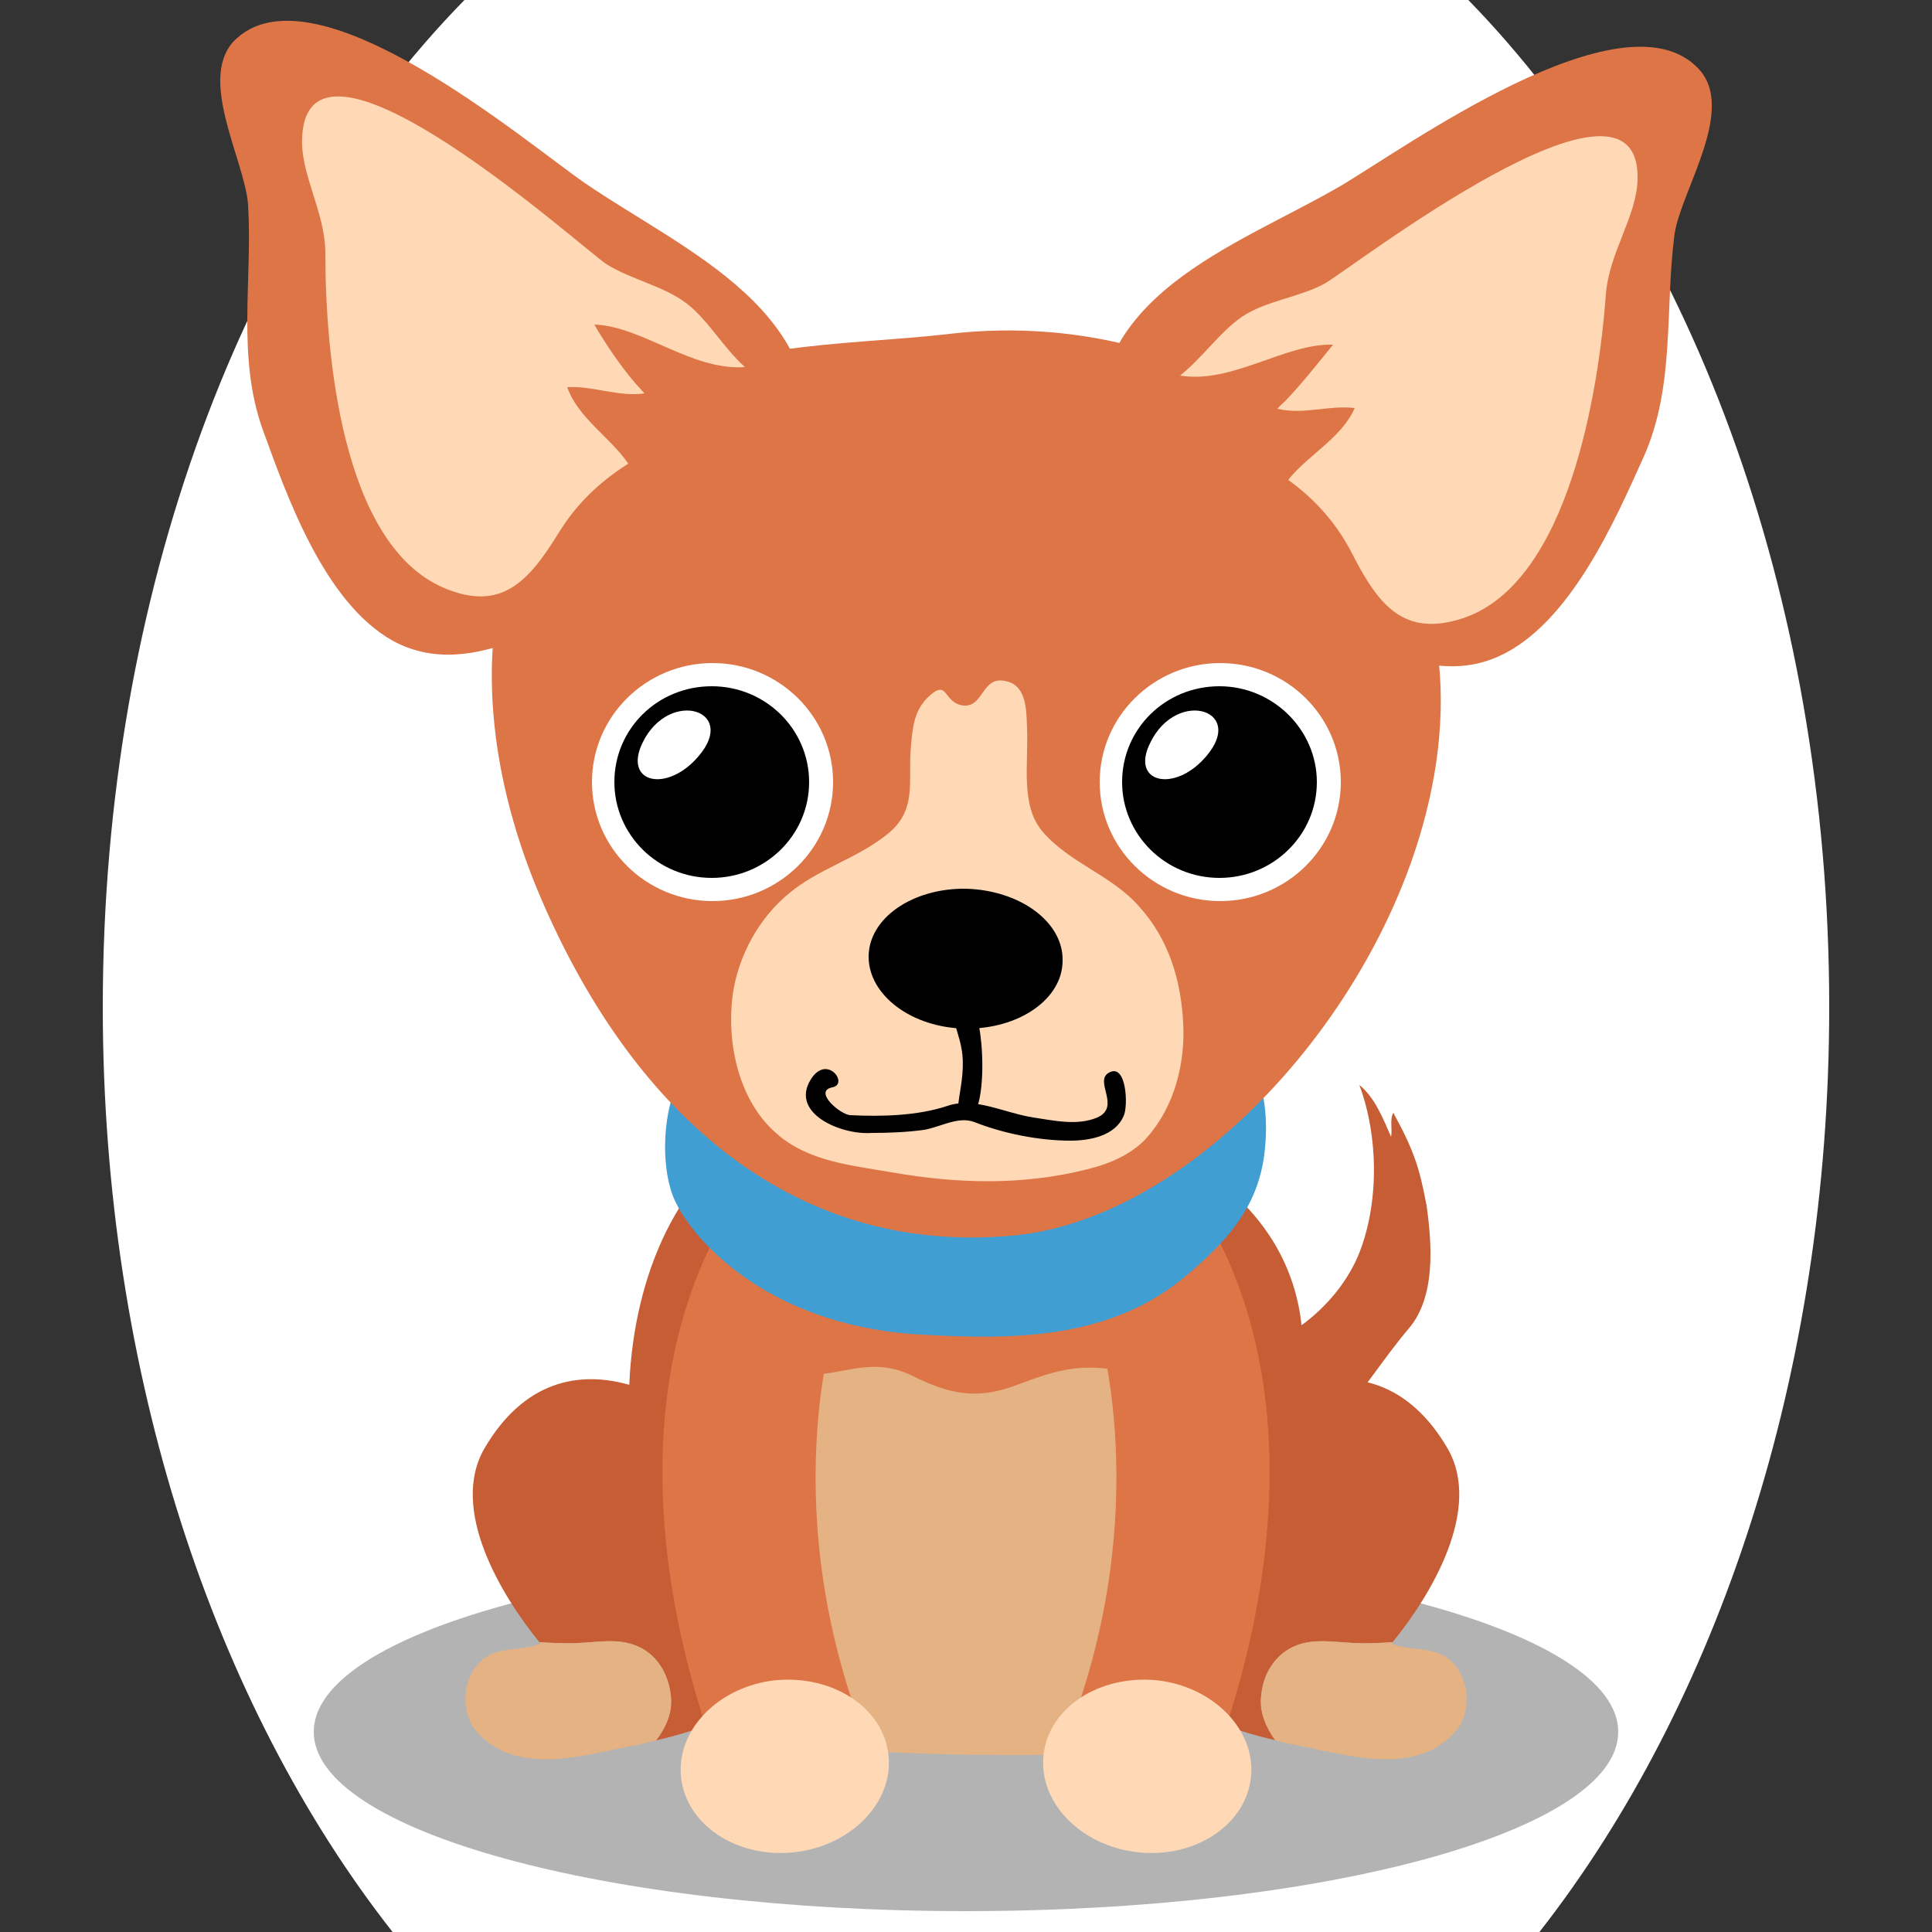
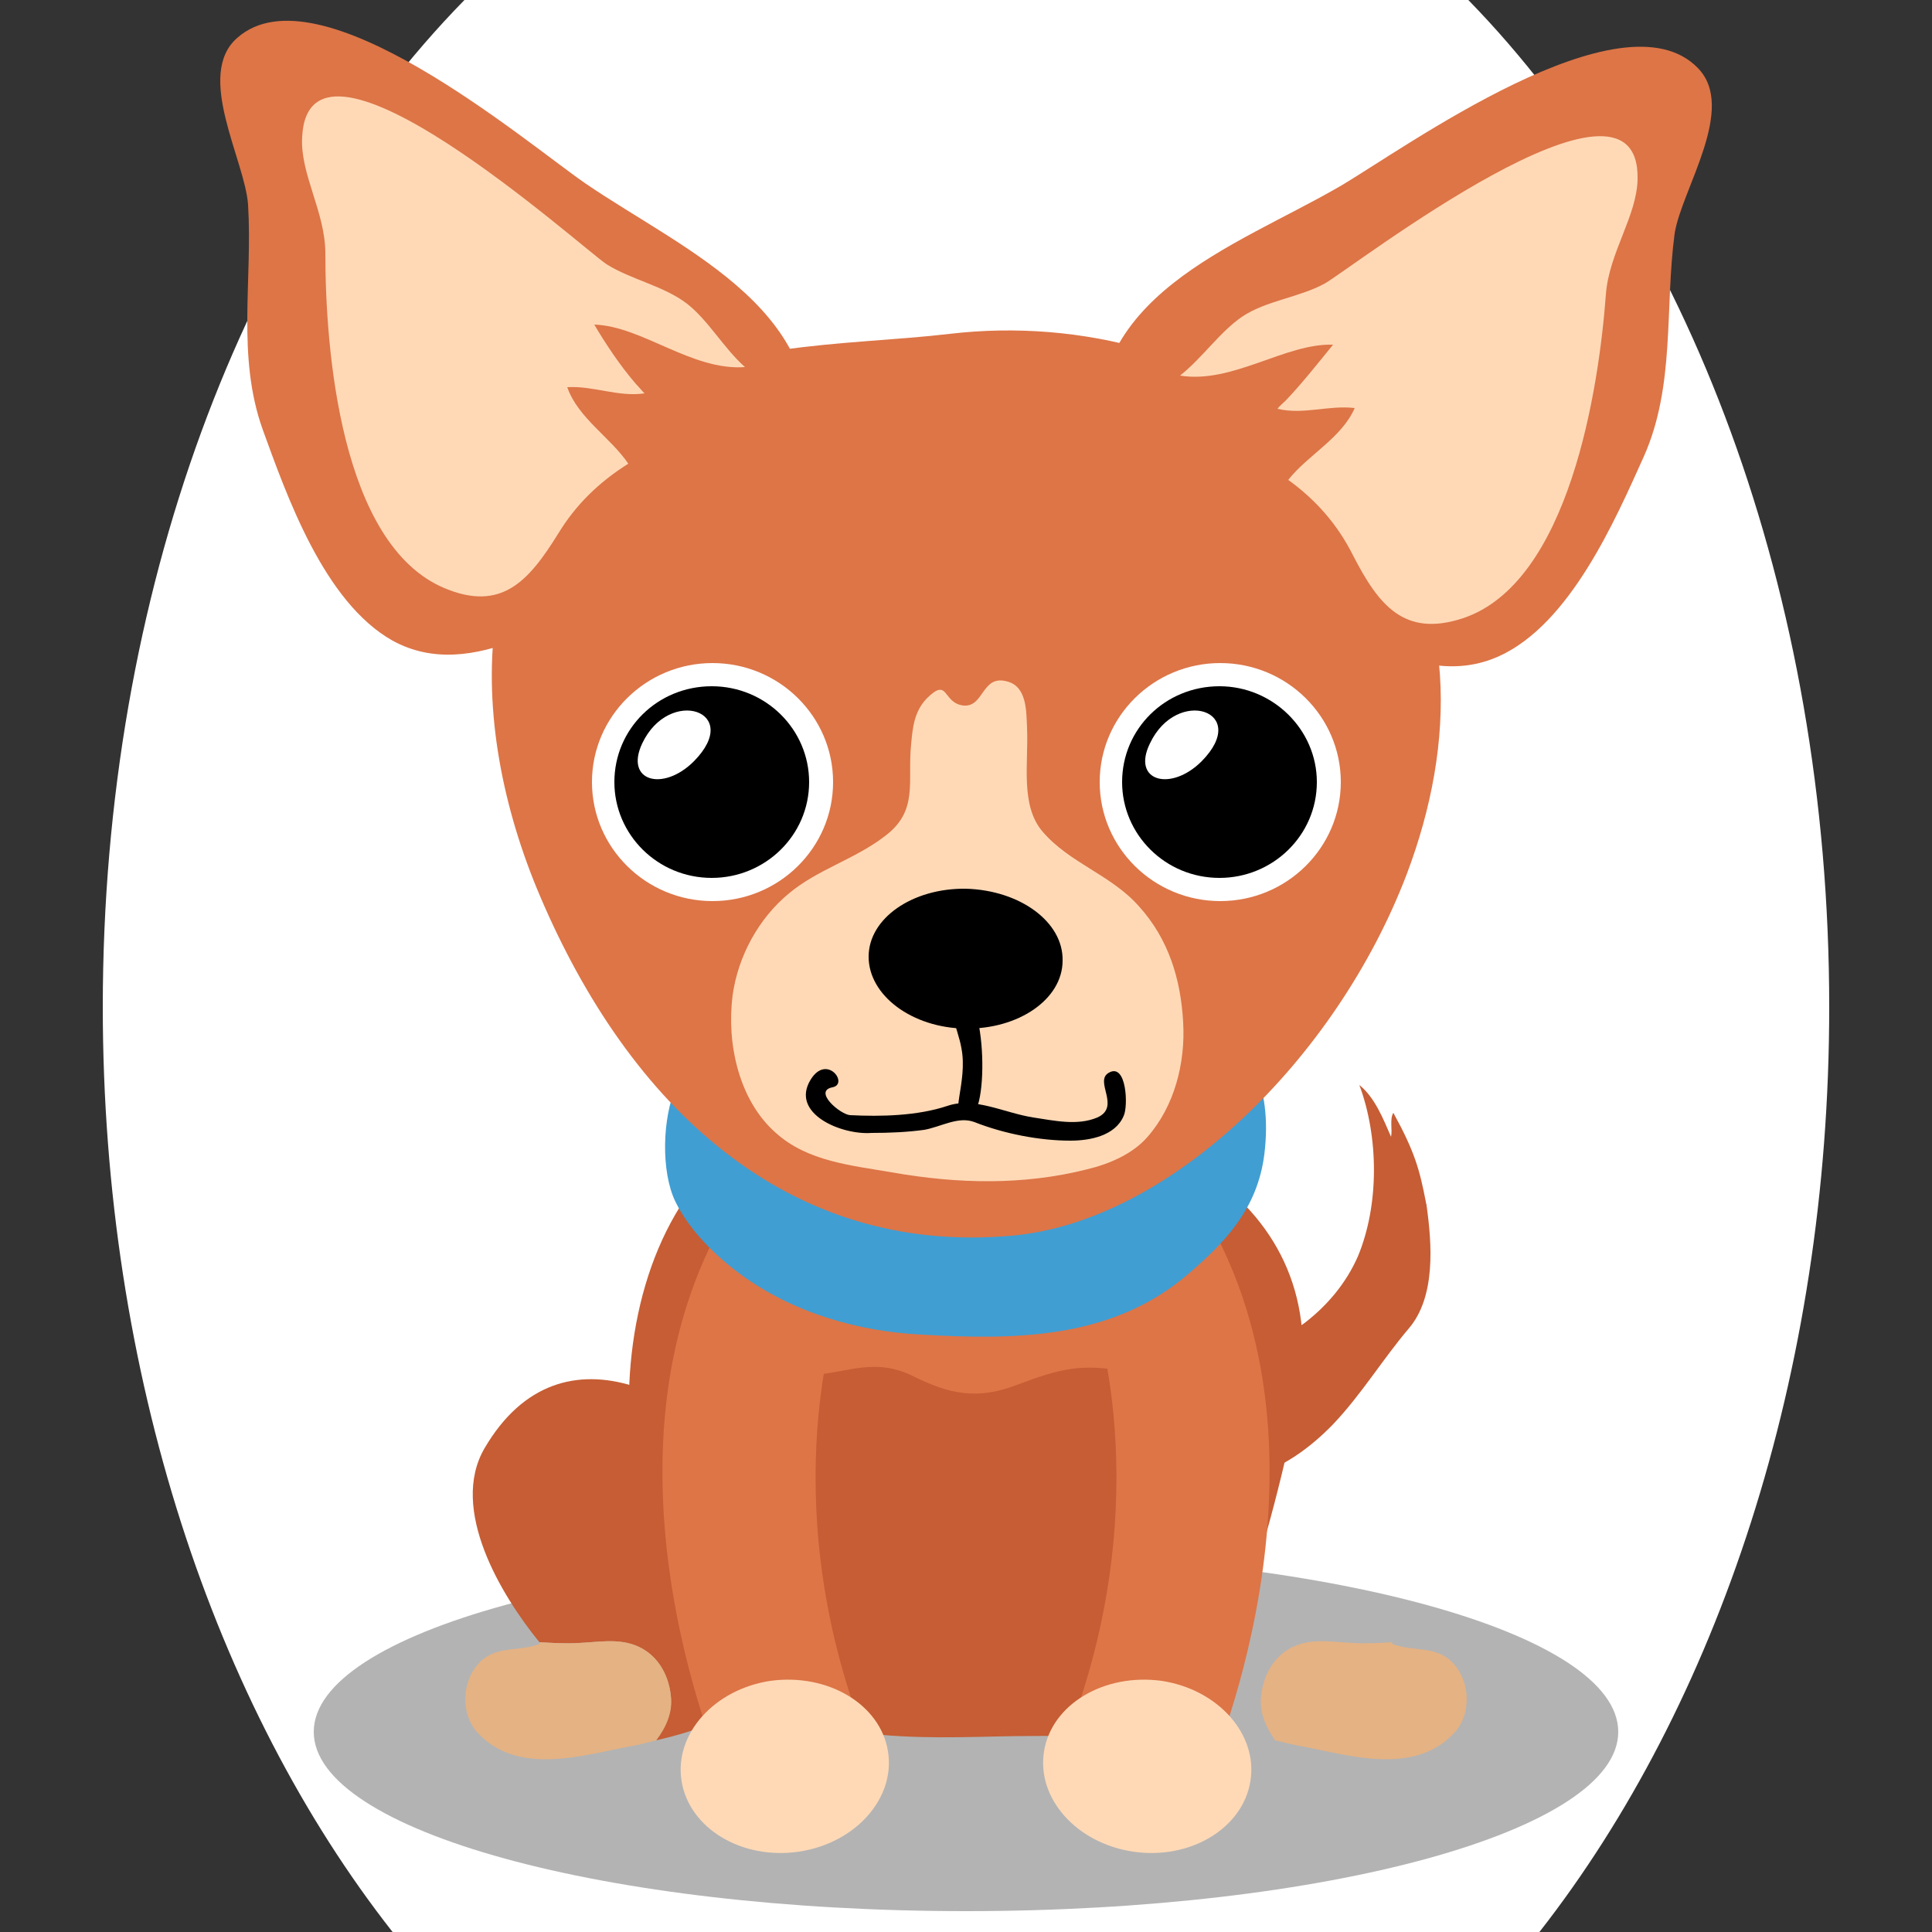
<svg xmlns="http://www.w3.org/2000/svg" version="1.1" id="Ebene_1" x="0px" y="0px" viewBox="0 0 250 250" style="enable-background:new 0 0 250 250;" xml:space="preserve">
  <rect x="0" y="0" width="250" height="250" fill="#333333" stroke="none" />
  <style type="text/css">
	.st0{fill:#C65D34;}
	.st1{opacity:0.3;}
	.st2{fill:#E5B283;}
	.st3{fill:#DD7547;}
	.st4{fill:#FFD9B6;}
	.st5{fill:#409ED3;}
	.st6{fill:#FFFFFF;}

.bgel{fill:#FFFFFF;}</style>
  <path class="bgel" d="M236.7,130.3c0,47.6-14.5,90.3-37.5,119.7H50.8c-23-29.3-37.5-72.1-37.5-119.7C13.3,76.6,31.7,29,60.1,0h129.9  C218.3,29,236.7,76.6,236.7,130.3z" />
  <g>
    <path class="st0" d="M184.5,155.5c0,0.2,0.1,0.3,0.1,0.5c0.7,5,1.2,11.8-2.3,15.9c-3.4,4-6.1,8.5-9.8,12.4   c-5.9,6.1-15.1,11-20.3,1.4c-2-3.7,0.3-6.4,3.8-8.2c4.1-2.2,9-3.5,12.8-6.3c3-2.3,5.4-5.2,6.9-8.6c2.8-6.7,2.7-15.5,0.2-22.2   c2,1.6,3.1,4.4,4.1,6.7c0.2-0.9-0.2-2.3,0.3-3.1C183.1,149.1,183.7,151.4,184.5,155.5z" />
    <path class="st1" d="M209.4,224.1c0,12.8-37.8,23.2-84.4,23.2c-46.6,0-84.4-10.4-84.4-23.2c0-12.8,37.8-23.2,84.4-23.2   C171.6,200.9,209.4,211.3,209.4,224.1z" />
    <g>
      <g>
        <path class="st0" d="M100.8,194.5c-9.7-13.9-28.1-24.2-38.1-7.1c-4.6,7.9,2.2,19.1,7.1,25.1c1.7,0.1,3.4,0.2,5.1,0.1     c2.4-0.1,4.9-0.6,7.3,0.3c2.8,1.1,4.3,3.7,4.6,6.5c0.2,2.2-0.6,4.1-1.9,5.8c5.6-1.3,11.5-3.3,15.3-8     C104.8,211.5,105.3,201,100.8,194.5z" />
        <path class="st2" d="M86.8,219.4c-0.3-2.9-1.9-5.5-4.6-6.5c-2.3-0.9-4.9-0.4-7.3-0.3c-1.7,0.1-3.4,0-5.1-0.1     c0,0.1,0.1,0.1,0.1,0.2c-2.7,1.1-5.9,0.1-8.1,2.7c-2,2.3-2.2,6.3-0.1,8.7c5.2,5.8,13.8,3,19.7,1.9c1.2-0.2,2.3-0.5,3.5-0.8     C86.2,223.5,87.1,221.5,86.8,219.4z" />
      </g>
      <g>
-         <path class="st0" d="M149.2,194.5c9.7-13.9,28.1-24.2,38.1-7.1c4.6,7.9-2.2,19.1-7.1,25.1c-1.7,0.1-3.4,0.2-5.1,0.1     c-2.4-0.1-4.9-0.6-7.3,0.3c-2.8,1.1-4.4,3.7-4.6,6.5c-0.2,2.2,0.6,4.1,1.9,5.8c-5.6-1.3-11.5-3.3-15.3-8     C145.2,211.5,144.7,201,149.2,194.5z" />
        <path class="st2" d="M163.2,219.4c0.3-2.9,1.9-5.5,4.6-6.5c2.3-0.9,4.9-0.4,7.3-0.3c1.7,0.1,3.4,0,5.1-0.1c0,0.1-0.1,0.1-0.1,0.2     c2.7,1.1,5.9,0.1,8.1,2.7c2,2.3,2.2,6.3,0.1,8.7c-5.2,5.8-13.8,3-19.7,1.9c-1.2-0.2-2.3-0.5-3.6-0.8     C163.8,223.5,162.9,221.5,163.2,219.4z" />
      </g>
    </g>
    <path class="st0" d="M125.3,143.1c-7.7,0-16.4-2-23.8,1.2c-24.7,10.6-25.1,51.6-9.7,70.3c9,10.8,24.5,10.4,37.1,10.1   c14.8-0.4,25.6,1.8,31-13.6c3.3-9.6,6-19.5,8-29.6C173.2,154.6,147.1,143,125.3,143.1z" />
-     <path class="st2" d="M152.3,159.6c-6.8-12.9-26.1-12.9-36.6-9.8c-8.4,2.5-16.3,5.6-21,15.4c-2.7,5.7-3.1,11.3-1.5,17.6   c0.9,3.3,2.3,6.4,3.3,9.6c0.8,2.7,0.5,4.1,0.7,6.8c0.8,8.1,6.1,17.2,10.5,23c1.1,1.5,2.4,2.9,3.7,4.3c7.5,0.6,22.4,0.8,30,0.4   c4.1-4.1,7.2-10.4,9.9-15.8C158.5,197.1,160.8,175.5,152.3,159.6z" />
    <path class="st3" d="M109.3,164.5c-4-0.4-7.1-1.1-10.2,2.2c-3.9,4.2-2.2,10.3,3.6,11.1c5.5,0.8,9.5-2.6,15.3,0.2   c4.8,2.4,8.4,3.2,13.6,1.2c5.6-2.1,8.5-2.9,14.6-1.6c2.8,0.6,4.6,0.6,6-2.1c1.9-3.7,0.3-9.9-3.2-11.9c-3.3-1.9-8.7-0.9-12.3-0.5   c-4.8,0.6-8.7,2.5-13.6,2.2C118.5,164.9,113.8,164.9,109.3,164.5z" />
    <g>
      <g>
        <path class="st3" d="M141.8,170.7c0,0,8.3,24.8-4.4,55.7l18.5,4.3c0,0,19-41.8-0.2-73.9L141.8,170.7z" />
        <g>
          <path class="st4" d="M135.1,226.6c-1,6.1,4.2,11.9,11.5,13c7.4,1.1,14.2-3,15.2-9.1c1-6.1-4.2-11.9-11.5-13      C142.9,216.5,136.1,220.5,135.1,226.6z" />
        </g>
      </g>
      <g>
        <path class="st3" d="M108.2,170.7c0,0-8.3,24.8,4.4,55.7l-18.5,4.3c0,0-19-41.8,0.2-73.9L108.2,170.7z" />
        <g>
          <path class="st4" d="M114.9,226.6c1,6.1-4.2,11.9-11.5,13c-7.4,1.1-14.2-3-15.2-9.1c-1-6.1,4.2-11.9,11.5-13      C107.1,216.5,113.9,220.5,114.9,226.6z" />
        </g>
      </g>
    </g>
    <path class="st5" d="M87.5,140.6c-1.8,4-2,11-0.1,14.9c1.8,3.7,5.2,7,8.3,9.3c6.9,5.1,15.4,7.5,23.6,7.9   c12.1,0.7,24.6,0.6,34.4-7.8c4.9-4.2,9-8.5,9.9-15.5c2.3-18.5-13.7-22.7-27.3-25.3c-12.8-2.5-32.5-4.3-42.2,7.5   C92.1,134.2,89,137.5,87.5,140.6z" />
    <g>
      <path class="st3" d="M182,113.2c6.5-17.1,6.6-35.6-4.7-49.2c-7-8.4-18.8-15.7-28.9-18.7c-8.2-2.4-17-3.1-25.5-2.1    c-6.8,0.8-14.4,1-21.9,2.1c-6.8,1-13.4,2.7-18.9,6.2C60,65.6,60.2,93.3,69.9,116c11.5,27,31.8,46.5,61,43.9    C151.4,158.1,172.9,137,182,113.2z" />
    </g>
    <path class="st4" d="M140.7,151.3c-8.3,2.1-16.8,1.9-25.3,0.4c-5.2-0.9-10.9-1.4-15-5.1c-4.8-4.2-6.4-11.6-5.6-17.8   c0.7-5.1,3.4-10,7.3-13.2c3.7-3.1,8.5-4.4,12.4-7.4c4.4-3.3,2.9-7,3.4-11.9c0.2-2.2,0.4-4.2,2-5.9c2.9-2.9,2,0.6,4.8,0.9   c2.7,0.2,2.3-4.1,5.7-3.1c2.5,0.7,2.4,3.9,2.5,6c0.2,4.6-0.9,10,2,13.4c3.5,4.1,8.9,5.6,12.5,9.7c3.8,4.2,5.4,9.4,5.7,15   c0.3,5.2-1.1,10.8-4.6,14.8C146.6,149.3,143.6,150.6,140.7,151.3z" />
    <path d="M137.5,124.3c0,5-5.7,8.9-12.6,8.8c-6.9-0.1-12.5-4.3-12.5-9.3c0-5,5.7-8.9,12.6-8.8C132,115.2,137.6,119.3,137.5,124.3z" />
    <path d="M125,144.4c-2.4,0.5,0.3-4.3-0.6-8.8c-0.4-2.4-2.5-6.9-1-7.5c4.4-1.6,4.7,16.9,1.9,16.3C124.8,144.4,125.1,144.4,125,144.4   z" />
    <path d="M138.5,147.6c-4,0-8.6-0.9-12.4-2.4c-2.1-0.8-4.3,0.6-6.5,1c-2.2,0.3-4.5,0.4-6.8,0.4c-3.9,0.3-10.6-2.5-7.9-6.9   c2.1-3.4,5,0.6,2.8,1c-2.5,0.5,1,3.5,2.3,3.6c4,0.2,8.7,0.1,12.6-1.2c3.5-1.2,7.3,0.9,11.1,1.5c2.7,0.4,5.7,1.1,8.3,0   c3.1-1.4-0.5-4.7,1.5-5.8c2.3-1.3,2.5,4.4,1.9,5.6C144.3,147,141,147.6,138.5,147.6C137.8,147.6,141.1,147.6,138.5,147.6z" />
    <g>
      <g>
        <path class="st6" d="M173.5,101.2c0,8.5-7,15.4-15.6,15.4c-8.6,0-15.6-6.9-15.6-15.4c0-8.5,7-15.4,15.6-15.4     C166.5,85.8,173.5,92.7,173.5,101.2z" />
      </g>
      <g>
        <path class="st6" d="M107.8,101.2c0,8.5-7,15.4-15.6,15.4c-8.6,0-15.6-6.9-15.6-15.4c0-8.5,7-15.4,15.6-15.4     C100.8,85.8,107.8,92.7,107.8,101.2z" />
        <path d="M104.7,101.2c0,6.9-5.7,12.4-12.6,12.4c-7,0-12.6-5.6-12.6-12.4c0-6.9,5.6-12.4,12.6-12.4     C99.1,88.8,104.7,94.4,104.7,101.2z" />
        <g>
          <path d="M170.4,101.2c0,6.9-5.7,12.4-12.6,12.4c-7,0-12.6-5.6-12.6-12.4c0-6.9,5.6-12.4,12.6-12.4      C164.7,88.8,170.4,94.4,170.4,101.2z" />
          <path class="st6" d="M148.8,96.2c3.5-7.4,13.1-4.2,6.7,2.3C151.5,102.5,146.4,101.1,148.8,96.2z" />
        </g>
        <path class="st6" d="M83.1,96.2c3.5-7.4,13.1-4.2,6.7,2.3C85.8,102.5,80.8,101.1,83.1,96.2z" />
      </g>
    </g>
    <g>
      <g>
        <path class="st3" d="M219.7,8.8c-9.8-10.1-38.1,10.5-46.3,15.3c-13.6,7.9-33.7,14.2-31.1,34.3c0.2,1.4,0.4,2.7,0.8,3.8     c2.6,9.1,12,8.8,19.6,12.7c9.5,4.9,20.5,14.9,31.3,10c9.2-4.2,15-17.6,18.7-25.8c4.1-9.2,2.7-19.2,4-28.9     C217.6,24.5,224.8,14,219.7,8.8z" />
        <path class="st4" d="M166.4,51.8c-0.4,0.4-0.8,0.7-1.1,1.1c3.4,0.8,6.6-0.5,10-0.1c-1.7,3.9-6.1,6.1-8.6,9.3     c3.6,2.6,6.4,5.8,8.4,9.8c3.3,6.4,6.6,10.6,14.2,8.1c13.8-4.6,17.6-29.8,18.5-41.9c0.4-5.4,4-10.1,4.1-14.9     c0.4-17.5-37.1,11.6-40.5,13.5c-3.3,1.8-7.6,2.2-10.7,4.3c-2.9,2-5.1,5.3-8,7.6c6.8,1.1,13.6-4.2,19.8-4     C170.7,46.8,168.5,49.6,166.4,51.8z" />
      </g>
      <g>
        <path class="st3" d="M30.7,4.9c10.5-9.3,37.2,13.4,45,18.8c13,8.9,32.6,16.7,28.5,36.6c-0.3,1.4-0.6,2.7-1,3.8     c-3.2,8.9-12.6,7.9-20.5,11.2c-9.8,4.1-21.5,13.3-31.9,7.6C41.9,77.9,37.1,64.1,34,55.6c-3.4-9.5-1.3-19.3-1.9-29.1     C31.7,20.7,25.2,9.7,30.7,4.9z" />
        <path class="st4" d="M82.3,49.7c0.4,0.4,0.7,0.8,1.1,1.2c-3.4,0.5-6.6-1-10-0.8c1.4,4,5.6,6.5,7.9,9.9c-3.8,2.4-6.8,5.3-9.1,9.1     c-3.8,6.1-7.3,10.1-14.7,7C44,70.4,42.1,45,42.1,32.8c0-5.4-3.3-10.3-3-15.1c0.9-17.5,36.2,14.4,39.4,16.5     c3.2,2,7.4,2.8,10.4,5.1c2.8,2.2,4.7,5.7,7.5,8.2C89.5,48,83.1,42.2,76.9,42C78.3,44.4,80.3,47.4,82.3,49.7z" />
      </g>
    </g>
  </g>
</svg>